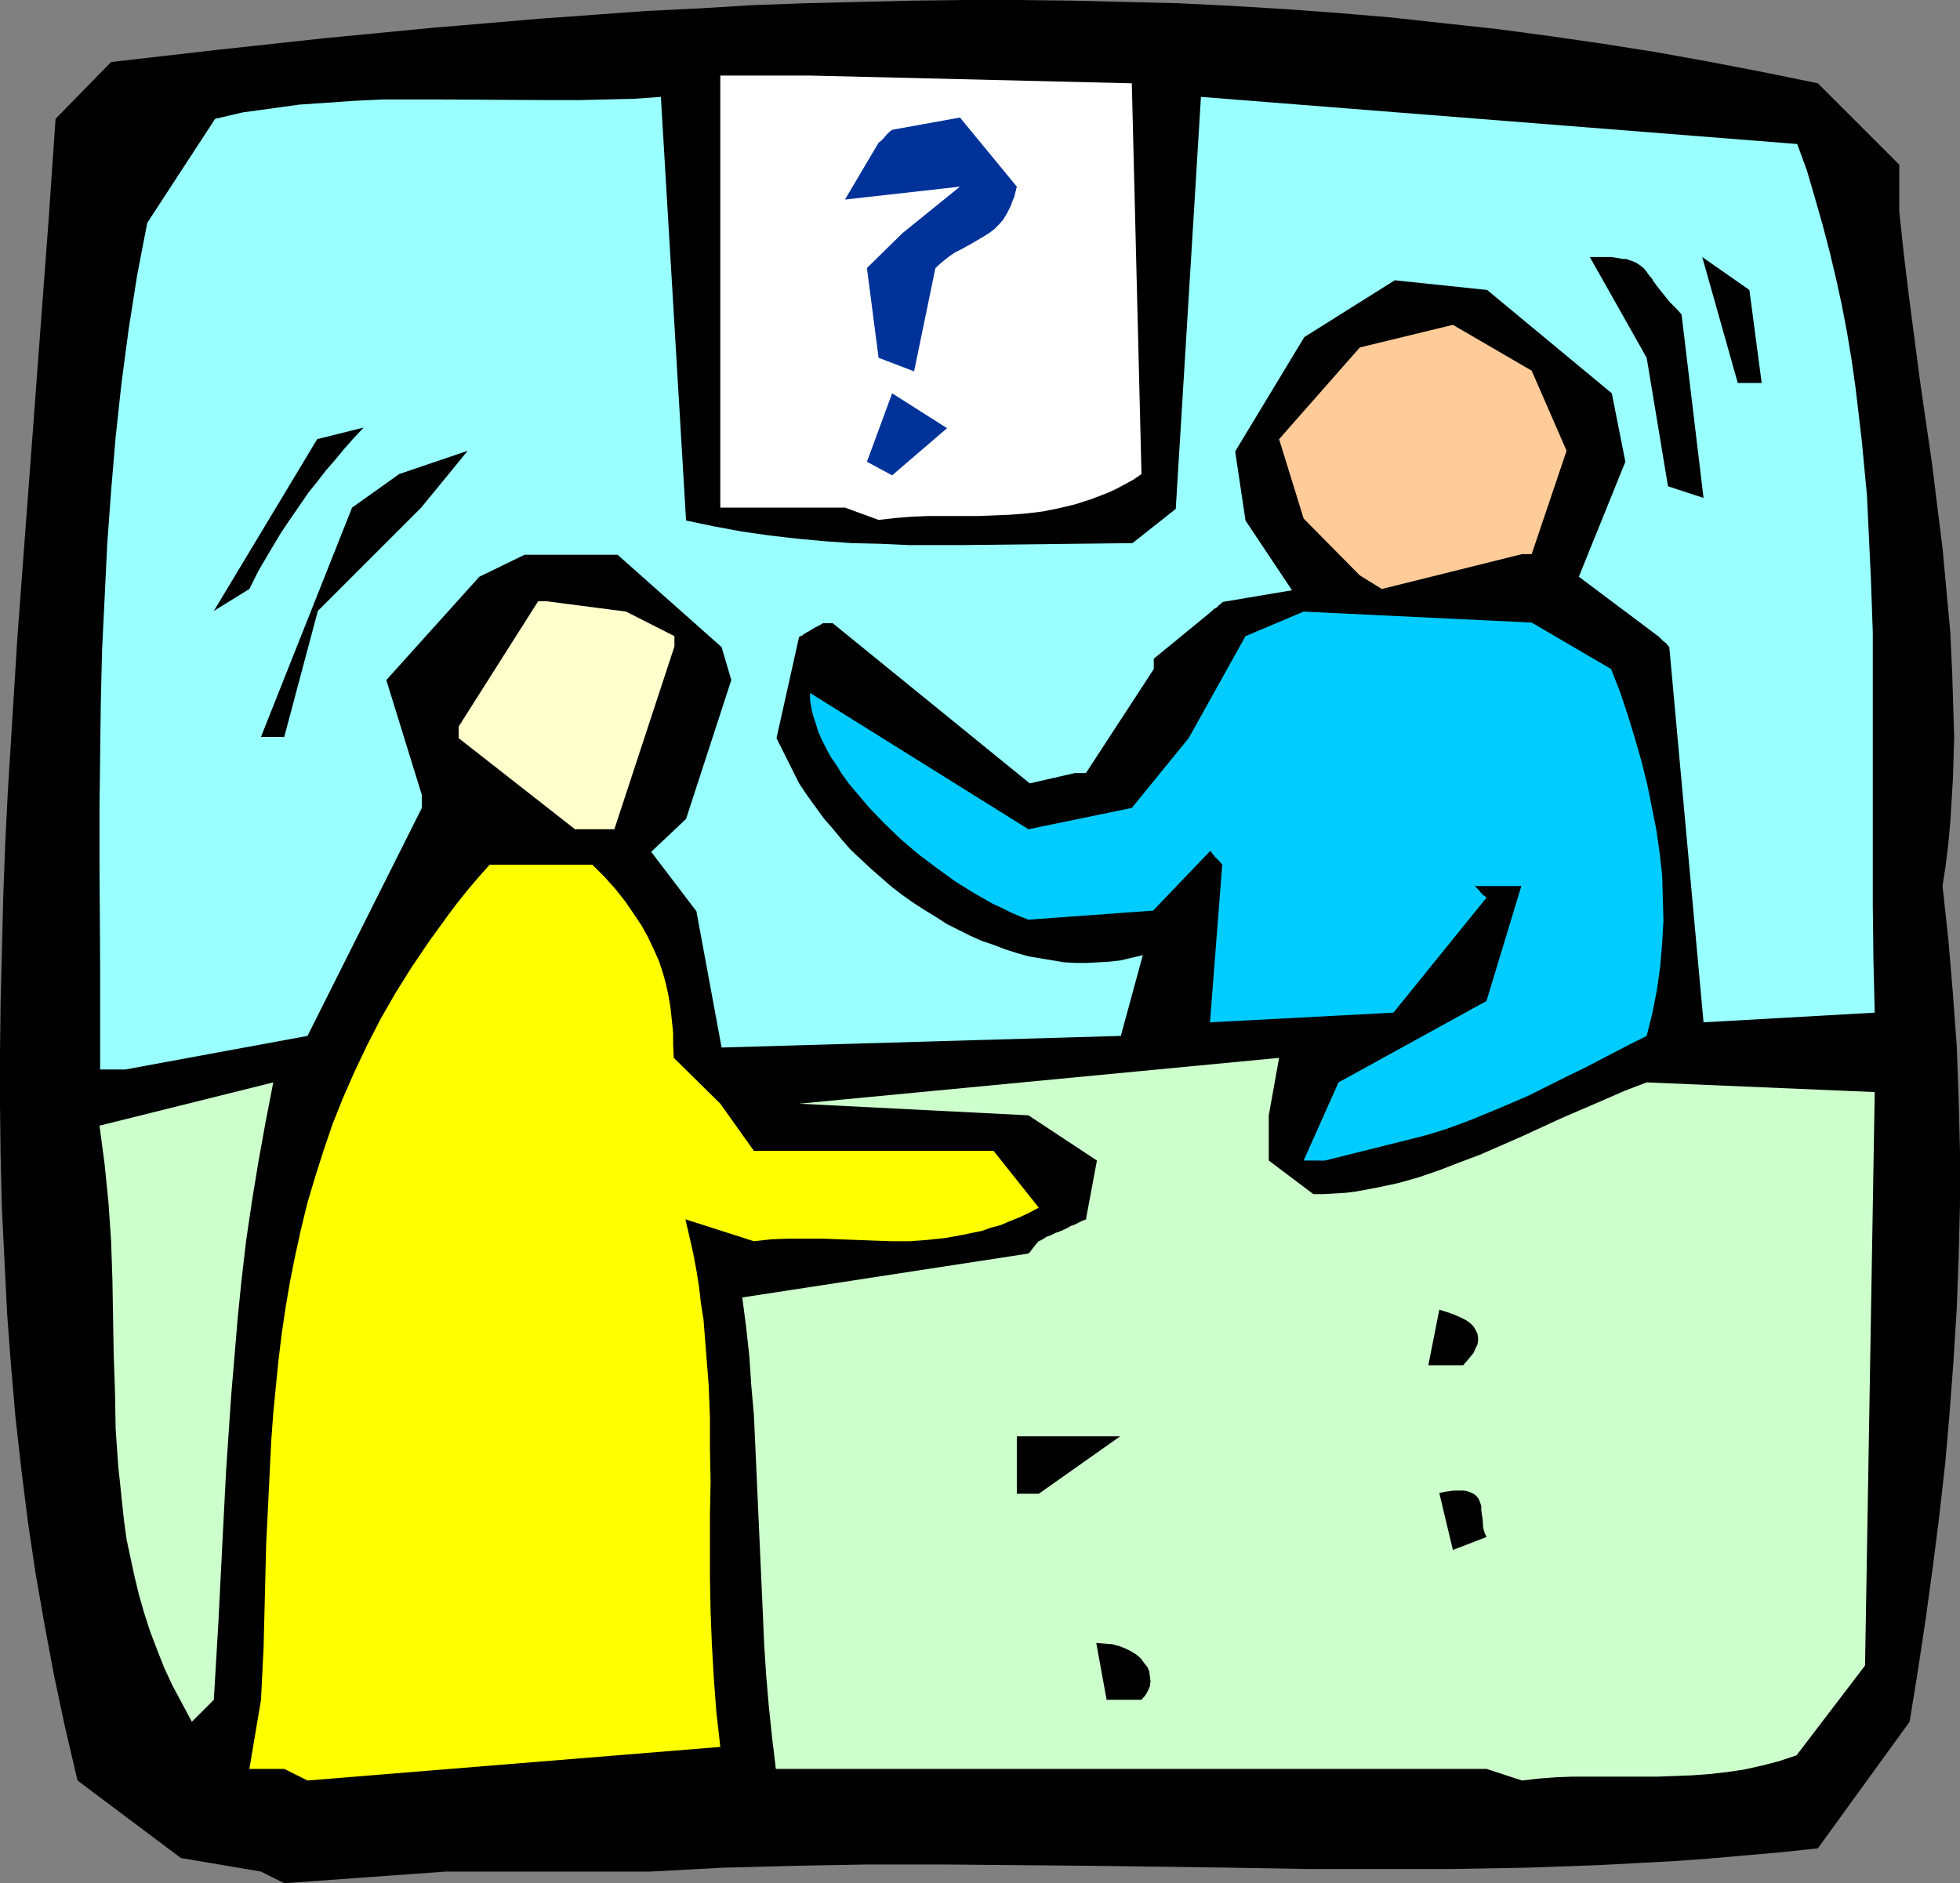
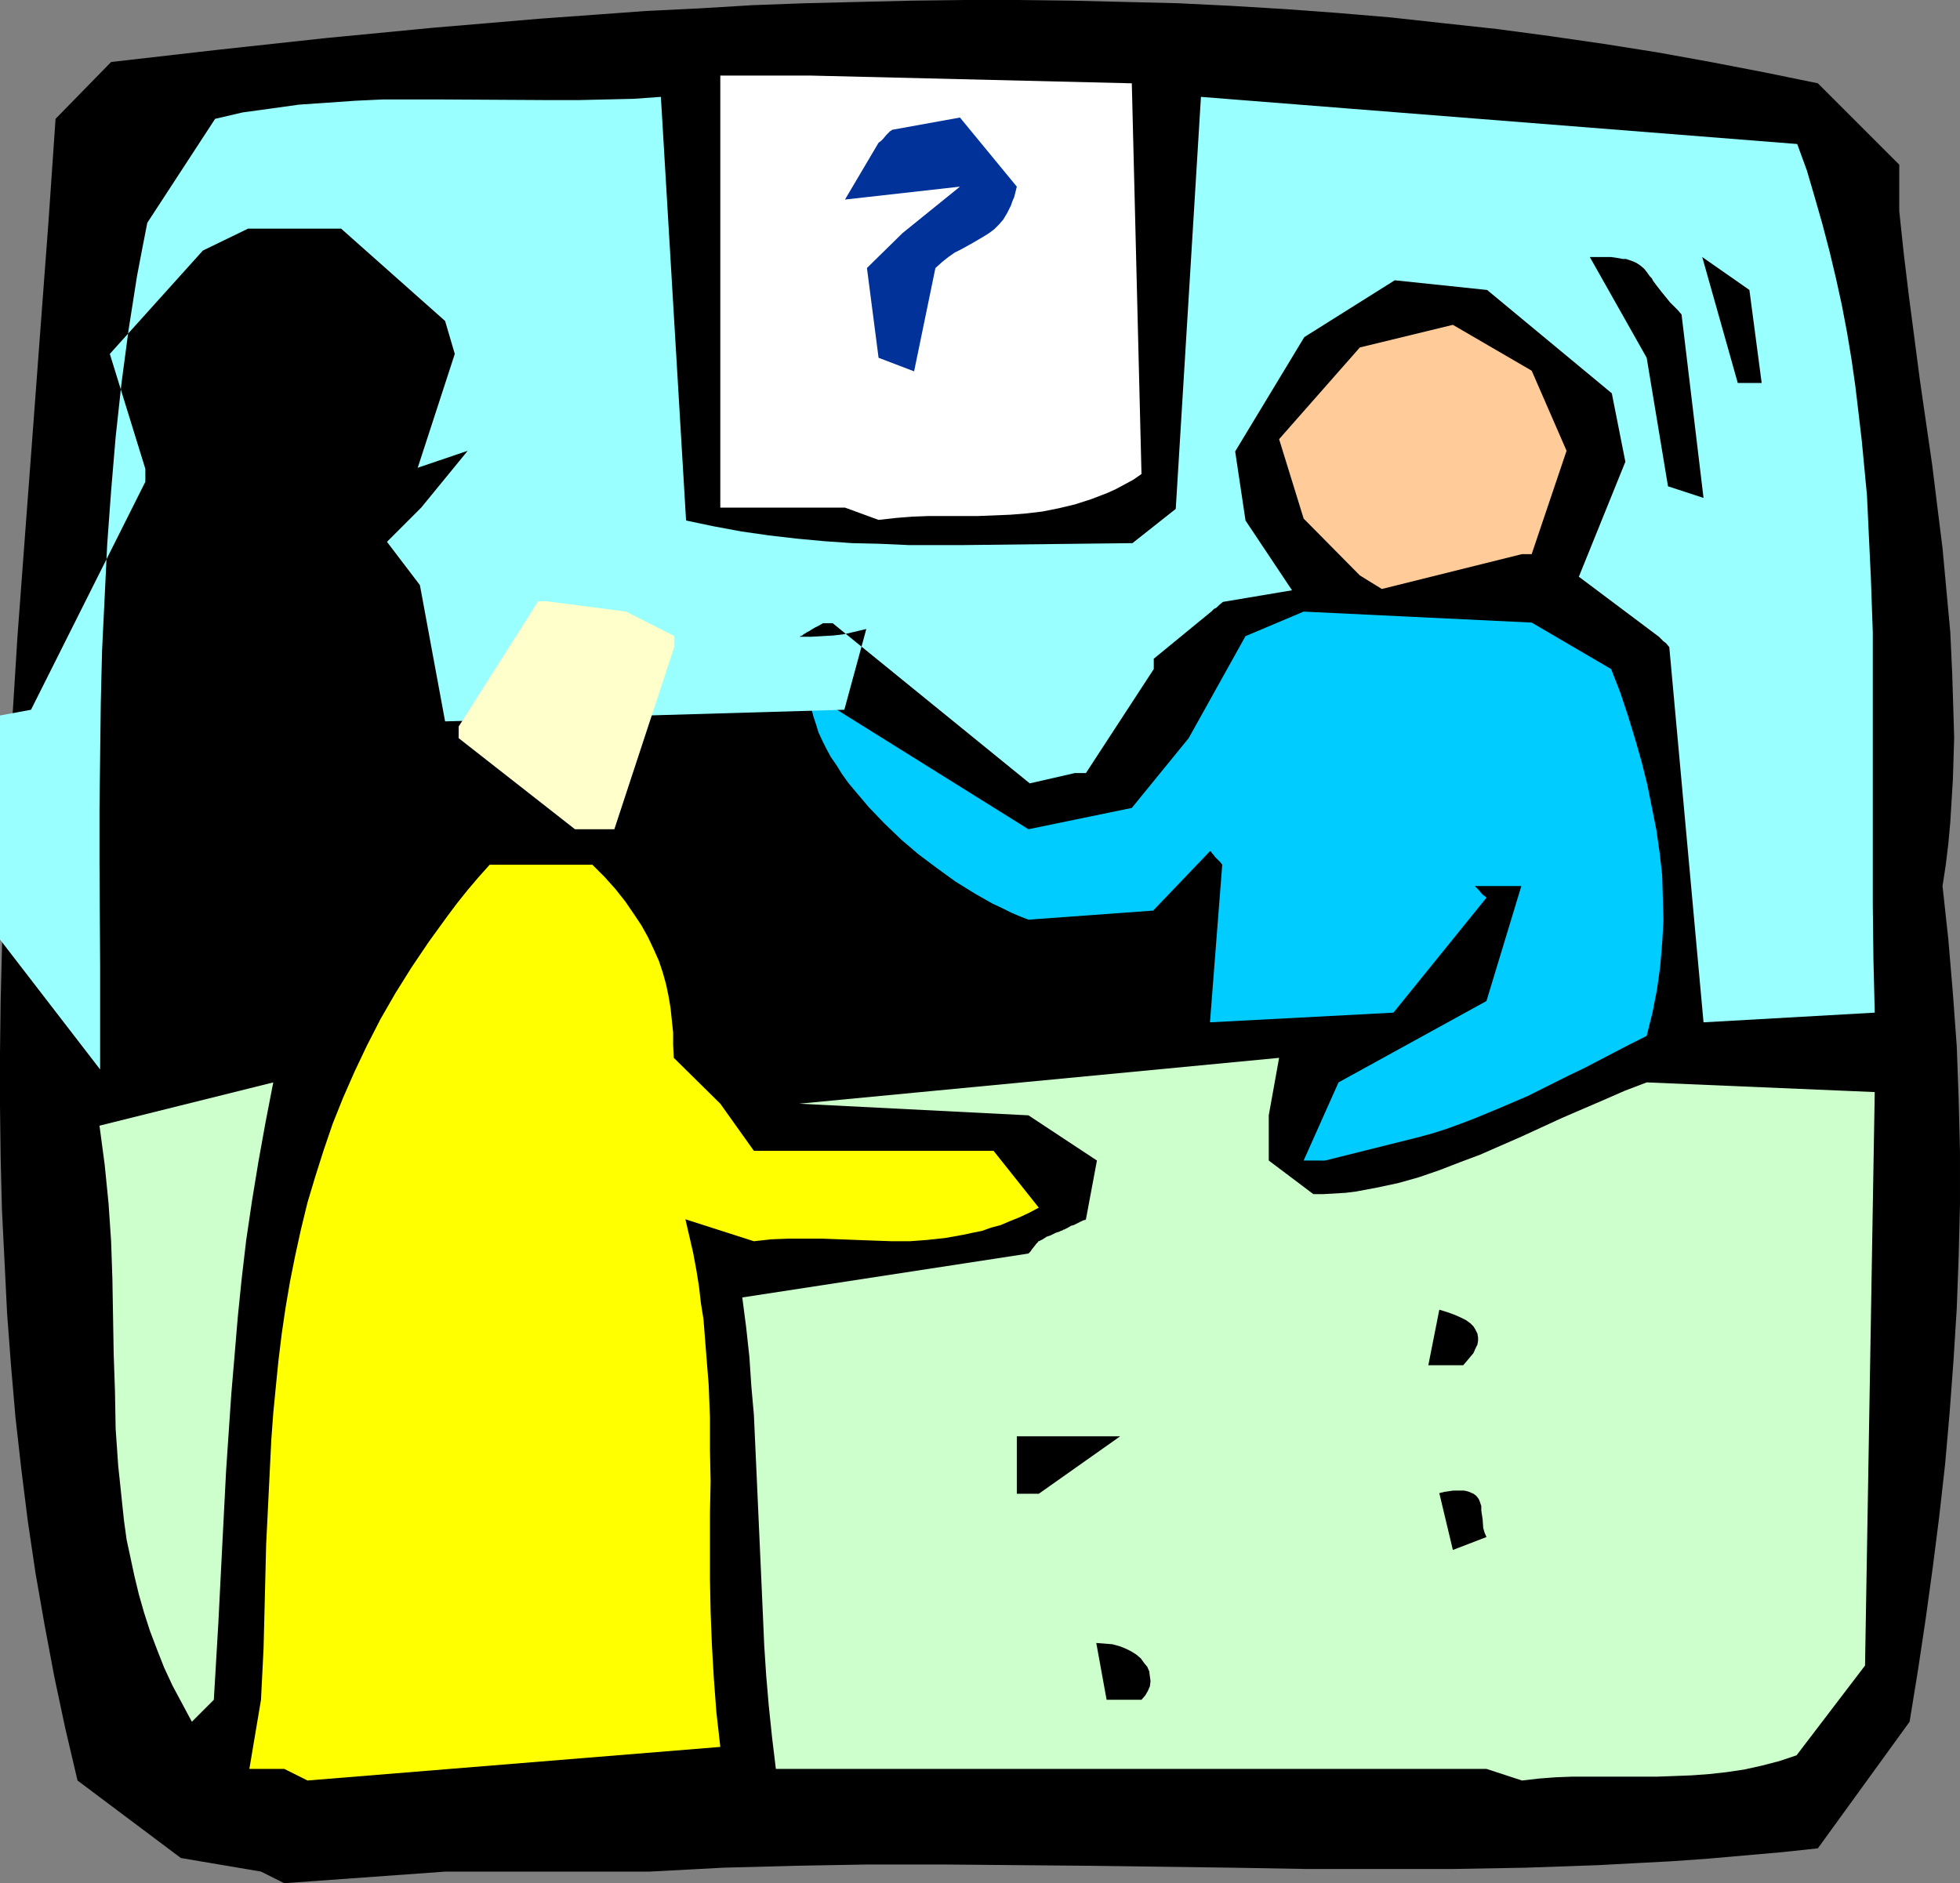
<svg xmlns="http://www.w3.org/2000/svg" xmlns:ns1="http://sodipodi.sourceforge.net/DTD/sodipodi-0.dtd" xmlns:ns2="http://www.inkscape.org/namespaces/inkscape" version="1.0" width="129.724mm" height="124.652mm" id="svg19" ns1:docname="Information 3.wmf">
  <rect width="100%" height="100%" fill="#808080" stroke="none" />
  <ns1:namedview id="namedview19" pagecolor="#ffffff" bordercolor="#000000" borderopacity="0.25" ns2:showpageshadow="2" ns2:pageopacity="0.0" ns2:pagecheckerboard="0" ns2:deskcolor="#d1d1d1" ns2:document-units="mm" />
  <defs id="defs1">
    <pattern id="WMFhbasepattern" patternUnits="userSpaceOnUse" width="6" height="6" x="0" y="0" />
  </defs>
  <path style="fill:#000000;fill-opacity:1;fill-rule:evenodd;stroke:none" d="M 65.286,468.217 45.248,464.825 19.392,445.437 16.322,432.35 13.574,419.425 11.15,406.499 8.888,393.574 6.949,380.487 5.333,367.562 3.878,354.637 2.747,341.55 1.778,328.625 1.131,315.538 0.485,302.613 0.162,289.526 0,276.6 V 263.514 L 0.162,250.427 0.485,237.502 0.808,224.415 1.293,211.328 1.939,198.403 2.747,185.316 4.363,159.304 6.302,133.292 8.242,107.441 10.181,81.429 12.12,55.579 13.898,29.728 27.795,15.51 54.621,12.441 81.446,9.532 108.272,6.947 121.685,5.816 134.936,4.685 148.349,3.716 161.6,2.747 174.851,2.1 188.264,1.293 201.515,0.808 214.766,0.485 228.179,0.162 241.43,0 h 13.413 l 13.251,0.162 13.251,0.323 13.251,0.323 13.251,0.646 13.413,0.808 13.251,0.969 13.413,1.131 13.251,1.454 13.413,1.454 13.251,1.777 13.413,1.939 13.251,2.1 13.413,2.423 13.413,2.585 13.413,2.747 20.362,20.357 v 11.633 l 1.131,10.663 1.293,10.663 2.747,21.004 3.07,21.165 1.293,10.502 1.293,10.34 0.97,10.502 0.97,10.502 0.485,10.502 0.323,10.502 0.162,5.332 -0.162,5.332 -0.162,5.17 -0.323,5.332 -0.323,5.332 -0.485,5.332 -0.646,5.332 -0.808,5.332 1.454,13.41 1.131,13.41 0.97,13.248 0.485,13.248 0.323,13.087 v 13.087 l -0.323,13.087 -0.485,13.087 -0.808,12.925 -0.97,13.087 -1.131,12.925 -1.454,12.925 -1.616,12.764 -1.778,12.925 -1.939,12.925 -2.101,12.925 -22.947,31.667 -9.05,0.969 -9.211,0.808 -9.211,0.808 -9.05,0.646 -9.211,0.485 -9.05,0.485 -18.422,0.646 -18.261,0.323 h -18.099 -18.261 l -18.422,-0.323 -36.36,-0.485 -18.422,-0.162 -18.099,-0.162 h -18.261 l -18.261,0.323 -18.261,0.485 -9.05,0.485 -9.211,0.485 h -16.806 -34.259 l -40.4,2.908 z" id="path1" />
  <path style="fill:#ffff00;fill-opacity:1;fill-rule:evenodd;stroke:none" d="m 71.104,442.528 h -8.726 l 2.909,-17.288 0.646,-12.925 0.323,-12.925 0.323,-13.087 0.323,-6.463 0.323,-6.624 0.646,-13.087 0.485,-6.624 0.646,-6.624 0.646,-6.463 0.808,-6.624 0.97,-6.624 1.131,-6.624 1.293,-6.463 1.454,-6.624 1.616,-6.624 1.939,-6.463 2.101,-6.624 2.262,-6.624 2.586,-6.463 2.909,-6.624 3.07,-6.463 3.394,-6.624 3.717,-6.463 4.04,-6.463 4.363,-6.463 4.686,-6.463 2.424,-3.231 2.586,-3.231 2.747,-3.231 2.747,-3.07 h 25.694 l 3.07,3.07 2.747,3.07 2.424,3.07 2.101,3.07 1.939,2.908 1.616,2.908 1.454,3.07 1.293,2.908 0.97,2.908 0.808,2.908 0.646,3.07 0.485,2.908 0.323,3.07 0.323,3.07 v 3.07 l 0.162,3.231 11.635,11.471 8.403,11.794 h 59.954 l 11.312,14.218 -2.424,1.293 -2.424,1.131 -2.424,0.969 -2.262,0.969 -2.424,0.646 -2.262,0.808 -2.424,0.485 -2.262,0.485 -4.525,0.808 -4.525,0.485 -4.363,0.323 h -4.363 l -4.525,-0.162 -4.363,-0.162 -8.565,-0.323 h -4.202 -4.363 l -4.202,0.162 -4.363,0.485 -17.13,-5.493 0.97,4.201 0.97,4.201 0.808,4.362 0.646,4.039 0.485,4.201 0.646,4.039 0.646,8.24 0.646,8.078 0.323,8.24 v 8.078 l 0.162,7.917 -0.162,8.078 v 16.318 l 0.162,8.24 0.323,8.24 0.485,8.401 0.646,8.563 0.485,4.201 0.485,4.362 -103.262,8.401 z" id="path2" />
  <path style="fill:#ccffcc;fill-opacity:1;fill-rule:evenodd;stroke:none" d="m 371.841,442.528 h -177.76 l -0.97,-8.078 -0.808,-7.755 -0.646,-7.594 -0.485,-7.432 -0.323,-7.432 -0.323,-7.27 -0.646,-14.379 -0.646,-14.379 -0.646,-14.218 -0.646,-7.27 -0.485,-7.27 -0.808,-7.432 -0.97,-7.432 71.589,-10.986 0.485,-0.485 0.323,-0.485 0.646,-0.808 0.485,-0.646 0.323,-0.323 0.162,-0.162 v -0.162 h 0.162 l 0.97,-0.485 0.97,-0.646 0.97,-0.323 0.646,-0.323 0.646,-0.323 0.485,-0.162 0.485,-0.162 0.323,-0.162 0.485,-0.162 0.162,-0.162 h 0.162 l 0.97,-0.485 0.808,-0.485 0.646,-0.162 0.646,-0.323 0.646,-0.323 0.323,-0.162 0.646,-0.323 0.485,-0.162 h 0.162 l 0.162,-0.162 2.747,-14.702 -17.13,-11.31 -57.368,-2.908 120.069,-11.471 -2.586,14.379 v 11.31 l 11.15,8.401 h 2.586 l 2.747,-0.162 2.747,-0.162 2.586,-0.323 5.171,-0.969 5.333,-1.131 5.171,-1.454 5.171,-1.777 5.01,-1.939 5.171,-1.939 5.171,-2.262 5.171,-2.262 10.181,-4.685 10.504,-4.524 5.171,-2.262 5.494,-2.1 57.045,2.423 -2.424,143.47 -17.13,22.458 -4.363,1.454 -4.363,1.131 -4.363,0.969 -4.363,0.646 -4.363,0.485 -4.363,0.323 -4.202,0.162 -4.363,0.162 h -8.565 -8.565 -4.202 l -4.202,0.162 -4.202,0.323 -4.202,0.485 z" id="path3" />
  <path style="fill:#ccffcc;fill-opacity:1;fill-rule:evenodd;stroke:none" d="m 47.995,430.734 -2.424,-4.524 -2.424,-4.524 -2.101,-4.524 -1.778,-4.524 -1.778,-4.685 -1.454,-4.524 -1.293,-4.524 -1.131,-4.685 -0.97,-4.524 -0.97,-4.524 -0.646,-4.685 -0.485,-4.524 -0.485,-4.685 -0.485,-4.524 -0.646,-9.371 -0.162,-9.209 -0.323,-9.371 -0.323,-18.742 -0.323,-9.532 -0.646,-9.532 -0.485,-4.847 -0.485,-4.847 -0.646,-4.847 -0.646,-4.847 v 0 l 43.47,-10.825 -1.939,10.017 -1.778,9.856 -1.616,9.856 -1.454,9.855 -1.131,9.694 -0.97,9.532 -0.808,9.694 -0.808,9.532 -1.293,19.065 -0.97,18.903 -0.97,19.226 -1.131,19.226 z" id="path4" />
  <path style="fill:#000000;fill-opacity:1;fill-rule:evenodd;stroke:none" d="m 276.82,425.241 -2.586,-14.218 2.101,0.162 1.939,0.162 1.778,0.485 1.616,0.646 1.293,0.646 1.293,0.808 1.131,0.969 0.808,1.131 0.808,0.969 0.485,1.131 0.162,1.293 0.162,1.131 -0.162,1.293 -0.485,1.131 -0.646,1.131 -0.97,1.131 z" id="path5" />
  <path style="fill:#000000;fill-opacity:1;fill-rule:evenodd;stroke:none" d="m 363.438,387.758 -3.394,-14.218 1.293,-0.323 1.131,-0.162 1.131,-0.162 h 0.97 0.97 0.646 l 0.808,0.162 0.485,0.162 1.131,0.485 0.646,0.485 0.646,0.808 0.323,0.808 0.323,0.969 v 1.131 l 0.323,2.1 0.162,2.262 0.323,1.131 0.485,1.131 z" id="path6" />
  <path style="fill:#000000;fill-opacity:1;fill-rule:evenodd;stroke:none" d="M 254.358,373.701 V 359.322 h 25.856 l -20.362,14.379 z" id="path7" />
  <path style="fill:#000000;fill-opacity:1;fill-rule:evenodd;stroke:none" d="m 357.297,341.55 2.747,-13.895 2.101,0.646 1.778,0.646 1.454,0.646 1.293,0.646 1.131,0.808 0.808,0.808 0.485,0.808 0.485,0.969 0.162,0.969 v 0.808 l -0.162,0.969 -0.485,0.969 -0.485,1.131 -0.808,0.969 -0.808,0.969 -0.97,1.131 z" id="path8" />
  <path style="fill:#00ccff;fill-opacity:1;fill-rule:evenodd;stroke:none" d="m 326.108,290.334 8.726,-19.549 37.006,-20.357 8.726,-28.759 h -11.635 l 0.97,0.969 0.646,0.808 0.485,0.485 0.485,0.323 0.162,0.162 0.162,0.162 v 0 0 l -23.27,28.759 -45.894,2.423 3.07,-39.422 -0.485,-0.646 -0.485,-0.485 -0.808,-0.808 -0.485,-0.646 -0.323,-0.323 -0.162,-0.323 -0.162,-0.162 h -0.162 l -14.221,14.864 -31.189,2.262 -2.101,-0.808 -2.262,-0.969 -2.262,-1.131 -2.424,-1.131 -2.262,-1.293 -2.262,-1.293 -4.686,-2.908 -4.686,-3.393 -4.525,-3.393 -4.363,-3.716 -4.202,-4.039 -3.878,-4.039 -1.778,-2.1 -1.778,-2.1 -1.616,-1.939 -1.616,-2.262 -1.293,-2.1 -1.454,-2.1 -1.131,-2.1 -0.97,-1.939 -0.97,-2.1 -0.646,-2.1 -0.646,-1.939 -0.485,-1.939 -0.323,-2.1 v -1.777 l 54.621,34.09 25.856,-5.332 14.221,-17.449 14.221,-25.527 14.544,-6.139 57.045,2.747 19.877,11.633 2.262,5.816 1.939,5.816 1.778,5.816 1.616,5.655 1.454,5.816 1.131,5.655 1.131,5.655 0.808,5.655 0.646,5.655 0.162,5.655 0.162,5.655 -0.323,5.655 -0.485,5.816 -0.808,5.816 -1.131,5.816 -1.454,5.816 -4.202,2.1 -4.04,2.1 -3.717,1.939 -3.717,1.939 -3.717,1.777 -3.555,1.777 -6.787,3.393 -6.787,2.908 -6.626,2.747 -3.394,1.293 -3.555,1.293 -3.555,1.131 -3.555,0.969 -23.27,5.816 z" id="path9" />
-   <path style="fill:#99ffff;fill-opacity:1;fill-rule:evenodd;stroke:none" d="m 25.048,267.553 v -12.764 -13.087 l -0.162,-26.174 v -13.087 l 0.162,-13.248 0.162,-13.248 0.323,-13.248 0.646,-13.248 0.646,-13.41 0.97,-13.248 1.131,-13.41 1.454,-13.41 1.778,-13.41 2.101,-13.41 1.293,-6.786 1.293,-6.624 16.968,-26.012 6.949,-1.616 7.11,-0.969 6.949,-0.969 7.11,-0.485 6.949,-0.485 6.949,-0.323 h 7.11 6.949 l 27.795,0.162 h 6.949 l 6.949,-0.162 6.949,-0.162 6.787,-0.485 6.302,105.987 v 0 l 6.949,1.454 6.949,1.293 6.787,0.969 6.949,0.808 6.949,0.646 6.949,0.485 6.949,0.162 7.11,0.323 h 14.059 l 27.957,-0.323 14.059,-0.162 10.827,-8.563 6.302,-103.079 149.157,11.794 2.424,6.624 1.939,6.624 1.939,6.786 1.778,6.786 1.616,6.786 1.454,6.624 1.293,6.786 1.131,6.786 0.97,6.786 0.808,6.786 0.808,6.947 0.646,6.786 0.646,6.786 0.323,6.947 0.646,13.572 0.485,13.733 v 13.733 54.448 l 0.162,13.572 0.323,13.41 -42.824,2.423 -8.565,-93.87 -0.808,-0.969 -0.646,-0.485 -0.485,-0.485 -0.323,-0.323 -0.162,-0.162 -0.162,-0.162 -20.038,-15.026 11.635,-28.759 -3.394,-17.126 -31.189,-25.851 -23.109,-2.423 -22.624,14.218 -17.291,28.597 2.586,17.288 11.635,17.449 -17.291,2.908 -0.97,0.808 -0.646,0.646 -0.646,0.323 -0.323,0.323 -0.162,0.162 -0.162,0.162 v 0 L 288.617,164.797 v 2.585 l -16.968,26.012 h -2.747 l -11.312,2.585 -49.288,-40.068 h -2.424 l -1.131,0.646 -0.97,0.485 -0.808,0.485 -0.485,0.323 -0.646,0.323 -0.485,0.323 -0.323,0.162 -0.323,0.323 -0.485,0.162 -0.162,0.162 h -0.162 l -5.656,25.366 5.656,11.31 1.939,2.908 2.101,2.908 2.101,2.908 2.262,2.585 2.262,2.747 2.262,2.585 2.586,2.423 2.424,2.262 2.586,2.262 2.586,2.262 2.747,2.1 2.747,1.939 2.747,1.777 2.909,1.777 2.747,1.777 2.909,1.454 2.909,1.454 2.909,1.293 2.909,0.969 2.909,1.131 3.07,0.969 2.909,0.808 2.909,0.485 2.909,0.485 2.909,0.485 2.909,0.162 h 2.909 l 2.909,-0.162 2.747,-0.162 2.747,-0.323 2.747,-0.646 2.747,-0.646 -5.494,20.196 -99.869,2.908 -6.302,-34.09 -11.312,-14.864 8.726,-8.24 11.312,-34.737 -2.424,-8.24 -26.018,-23.104 h -23.27 l -11.312,5.493 -23.27,25.851 8.888,28.759 v 3.231 l -28.603,57.033 -45.571,8.401 z" id="path10" />
+   <path style="fill:#99ffff;fill-opacity:1;fill-rule:evenodd;stroke:none" d="m 25.048,267.553 v -12.764 -13.087 l -0.162,-26.174 v -13.087 l 0.162,-13.248 0.162,-13.248 0.323,-13.248 0.646,-13.248 0.646,-13.41 0.97,-13.248 1.131,-13.41 1.454,-13.41 1.778,-13.41 2.101,-13.41 1.293,-6.786 1.293,-6.624 16.968,-26.012 6.949,-1.616 7.11,-0.969 6.949,-0.969 7.11,-0.485 6.949,-0.485 6.949,-0.323 h 7.11 6.949 l 27.795,0.162 h 6.949 l 6.949,-0.162 6.949,-0.162 6.787,-0.485 6.302,105.987 v 0 l 6.949,1.454 6.949,1.293 6.787,0.969 6.949,0.808 6.949,0.646 6.949,0.485 6.949,0.162 7.11,0.323 h 14.059 l 27.957,-0.323 14.059,-0.162 10.827,-8.563 6.302,-103.079 149.157,11.794 2.424,6.624 1.939,6.624 1.939,6.786 1.778,6.786 1.616,6.786 1.454,6.624 1.293,6.786 1.131,6.786 0.97,6.786 0.808,6.786 0.808,6.947 0.646,6.786 0.646,6.786 0.323,6.947 0.646,13.572 0.485,13.733 v 13.733 54.448 l 0.162,13.572 0.323,13.41 -42.824,2.423 -8.565,-93.87 -0.808,-0.969 -0.646,-0.485 -0.485,-0.485 -0.323,-0.323 -0.162,-0.162 -0.162,-0.162 -20.038,-15.026 11.635,-28.759 -3.394,-17.126 -31.189,-25.851 -23.109,-2.423 -22.624,14.218 -17.291,28.597 2.586,17.288 11.635,17.449 -17.291,2.908 -0.97,0.808 -0.646,0.646 -0.646,0.323 -0.323,0.323 -0.162,0.162 -0.162,0.162 v 0 L 288.617,164.797 v 2.585 l -16.968,26.012 h -2.747 l -11.312,2.585 -49.288,-40.068 h -2.424 l -1.131,0.646 -0.97,0.485 -0.808,0.485 -0.485,0.323 -0.646,0.323 -0.485,0.323 -0.323,0.162 -0.323,0.323 -0.485,0.162 -0.162,0.162 h -0.162 h 2.909 l 2.909,-0.162 2.747,-0.162 2.747,-0.323 2.747,-0.646 2.747,-0.646 -5.494,20.196 -99.869,2.908 -6.302,-34.09 -11.312,-14.864 8.726,-8.24 11.312,-34.737 -2.424,-8.24 -26.018,-23.104 h -23.27 l -11.312,5.493 -23.27,25.851 8.888,28.759 v 3.231 l -28.603,57.033 -45.571,8.401 z" id="path10" />
  <path style="fill:#ffffcc;fill-opacity:1;fill-rule:evenodd;stroke:none" d="m 143.824,207.45 -29.088,-22.781 v -2.908 l 19.877,-31.344 h 2.101 l 19.877,2.585 12.12,6.139 v 2.585 l -15.029,45.723 h -2.262 z" id="path11" />
  <path style="fill:#000000;fill-opacity:1;fill-rule:evenodd;stroke:none" d="m 65.286,184.346 22.786,-57.356 11.797,-8.401 17.13,-5.816 -11.635,14.218 -25.856,25.851 -8.403,31.505 z" id="path12" />
  <path style="fill:#000000;fill-opacity:1;fill-rule:evenodd;stroke:none" d="m 53.49,152.841 25.856,-42.976 11.635,-2.908 -2.586,2.747 -2.424,2.747 -2.262,2.747 -2.262,2.585 -2.101,2.747 -2.101,2.585 -1.778,2.585 -1.778,2.585 -1.778,2.585 -1.616,2.423 -1.454,2.423 -1.454,2.423 -2.747,4.685 -2.262,4.524 z" id="path13" />
  <path style="fill:#ffcc99;fill-opacity:1;fill-rule:evenodd;stroke:none" d="m 340.168,143.955 -14.059,-14.218 -6.141,-19.873 20.2,-22.942 23.27,-5.655 19.715,11.471 8.726,20.034 -8.726,25.851 h -2.424 l -35.067,8.725 z" id="path14" />
  <path style="fill:#ffffff;fill-opacity:1;fill-rule:evenodd;stroke:none" d="M 211.373,126.991 H 180.184 V 112.773 98.394 18.903 h 22.462 l 80.477,1.939 2.424,97.747 -2.101,1.454 -2.101,1.131 -2.101,1.131 -2.101,0.969 -2.101,0.808 -2.101,0.808 -4.04,1.293 -4.04,0.969 -4.04,0.808 -4.04,0.485 -4.04,0.323 -4.04,0.162 -4.04,0.162 h -8.242 -4.04 l -4.202,0.162 -4.04,0.323 -4.363,0.485 z" id="path15" />
  <path style="fill:#000000;fill-opacity:1;fill-rule:evenodd;stroke:none" d="m 417.251,121.659 -5.333,-32.152 -14.221,-25.204 h 1.454 1.454 1.293 1.131 l 1.131,0.162 0.97,0.162 0.808,0.162 h 0.808 l 1.454,0.485 1.131,0.485 0.97,0.646 0.97,0.808 0.646,0.808 0.808,1.131 0.485,0.485 0.323,0.646 0.97,1.293 1.131,1.454 1.454,1.777 0.646,0.808 0.97,0.969 0.97,0.969 0.97,1.131 5.494,45.885 z" id="path16" />
-   <path style="fill:#003299;fill-opacity:1;fill-rule:evenodd;stroke:none" d="m 216.867,115.519 6.302,-17.126 13.736,8.725 -13.736,11.794 z" id="path17" />
  <path style="fill:#000000;fill-opacity:1;fill-rule:evenodd;stroke:none" d="m 434.704,95.808 -8.888,-31.505 11.797,8.24 3.07,23.265 z" id="path18" />
  <path style="fill:#003299;fill-opacity:1;fill-rule:evenodd;stroke:none" d="m 219.776,89.507 -2.909,-22.458 8.888,-8.725 14.382,-11.633 -28.765,3.231 8.403,-14.218 0.646,-0.485 0.485,-0.485 0.808,-0.969 0.646,-0.646 0.323,-0.323 0.323,-0.162 0.162,-0.162 v 0 l 16.968,-3.07 14.221,17.288 -0.323,1.293 -0.323,1.293 -0.485,1.131 -0.323,0.969 -0.97,1.939 -0.97,1.616 -1.131,1.293 -1.131,1.131 -1.293,0.969 -1.293,0.808 -2.747,1.616 -2.909,1.616 -1.616,0.808 -1.616,1.131 -1.616,1.293 -1.616,1.454 -5.333,25.851 z" id="path19" />
</svg>